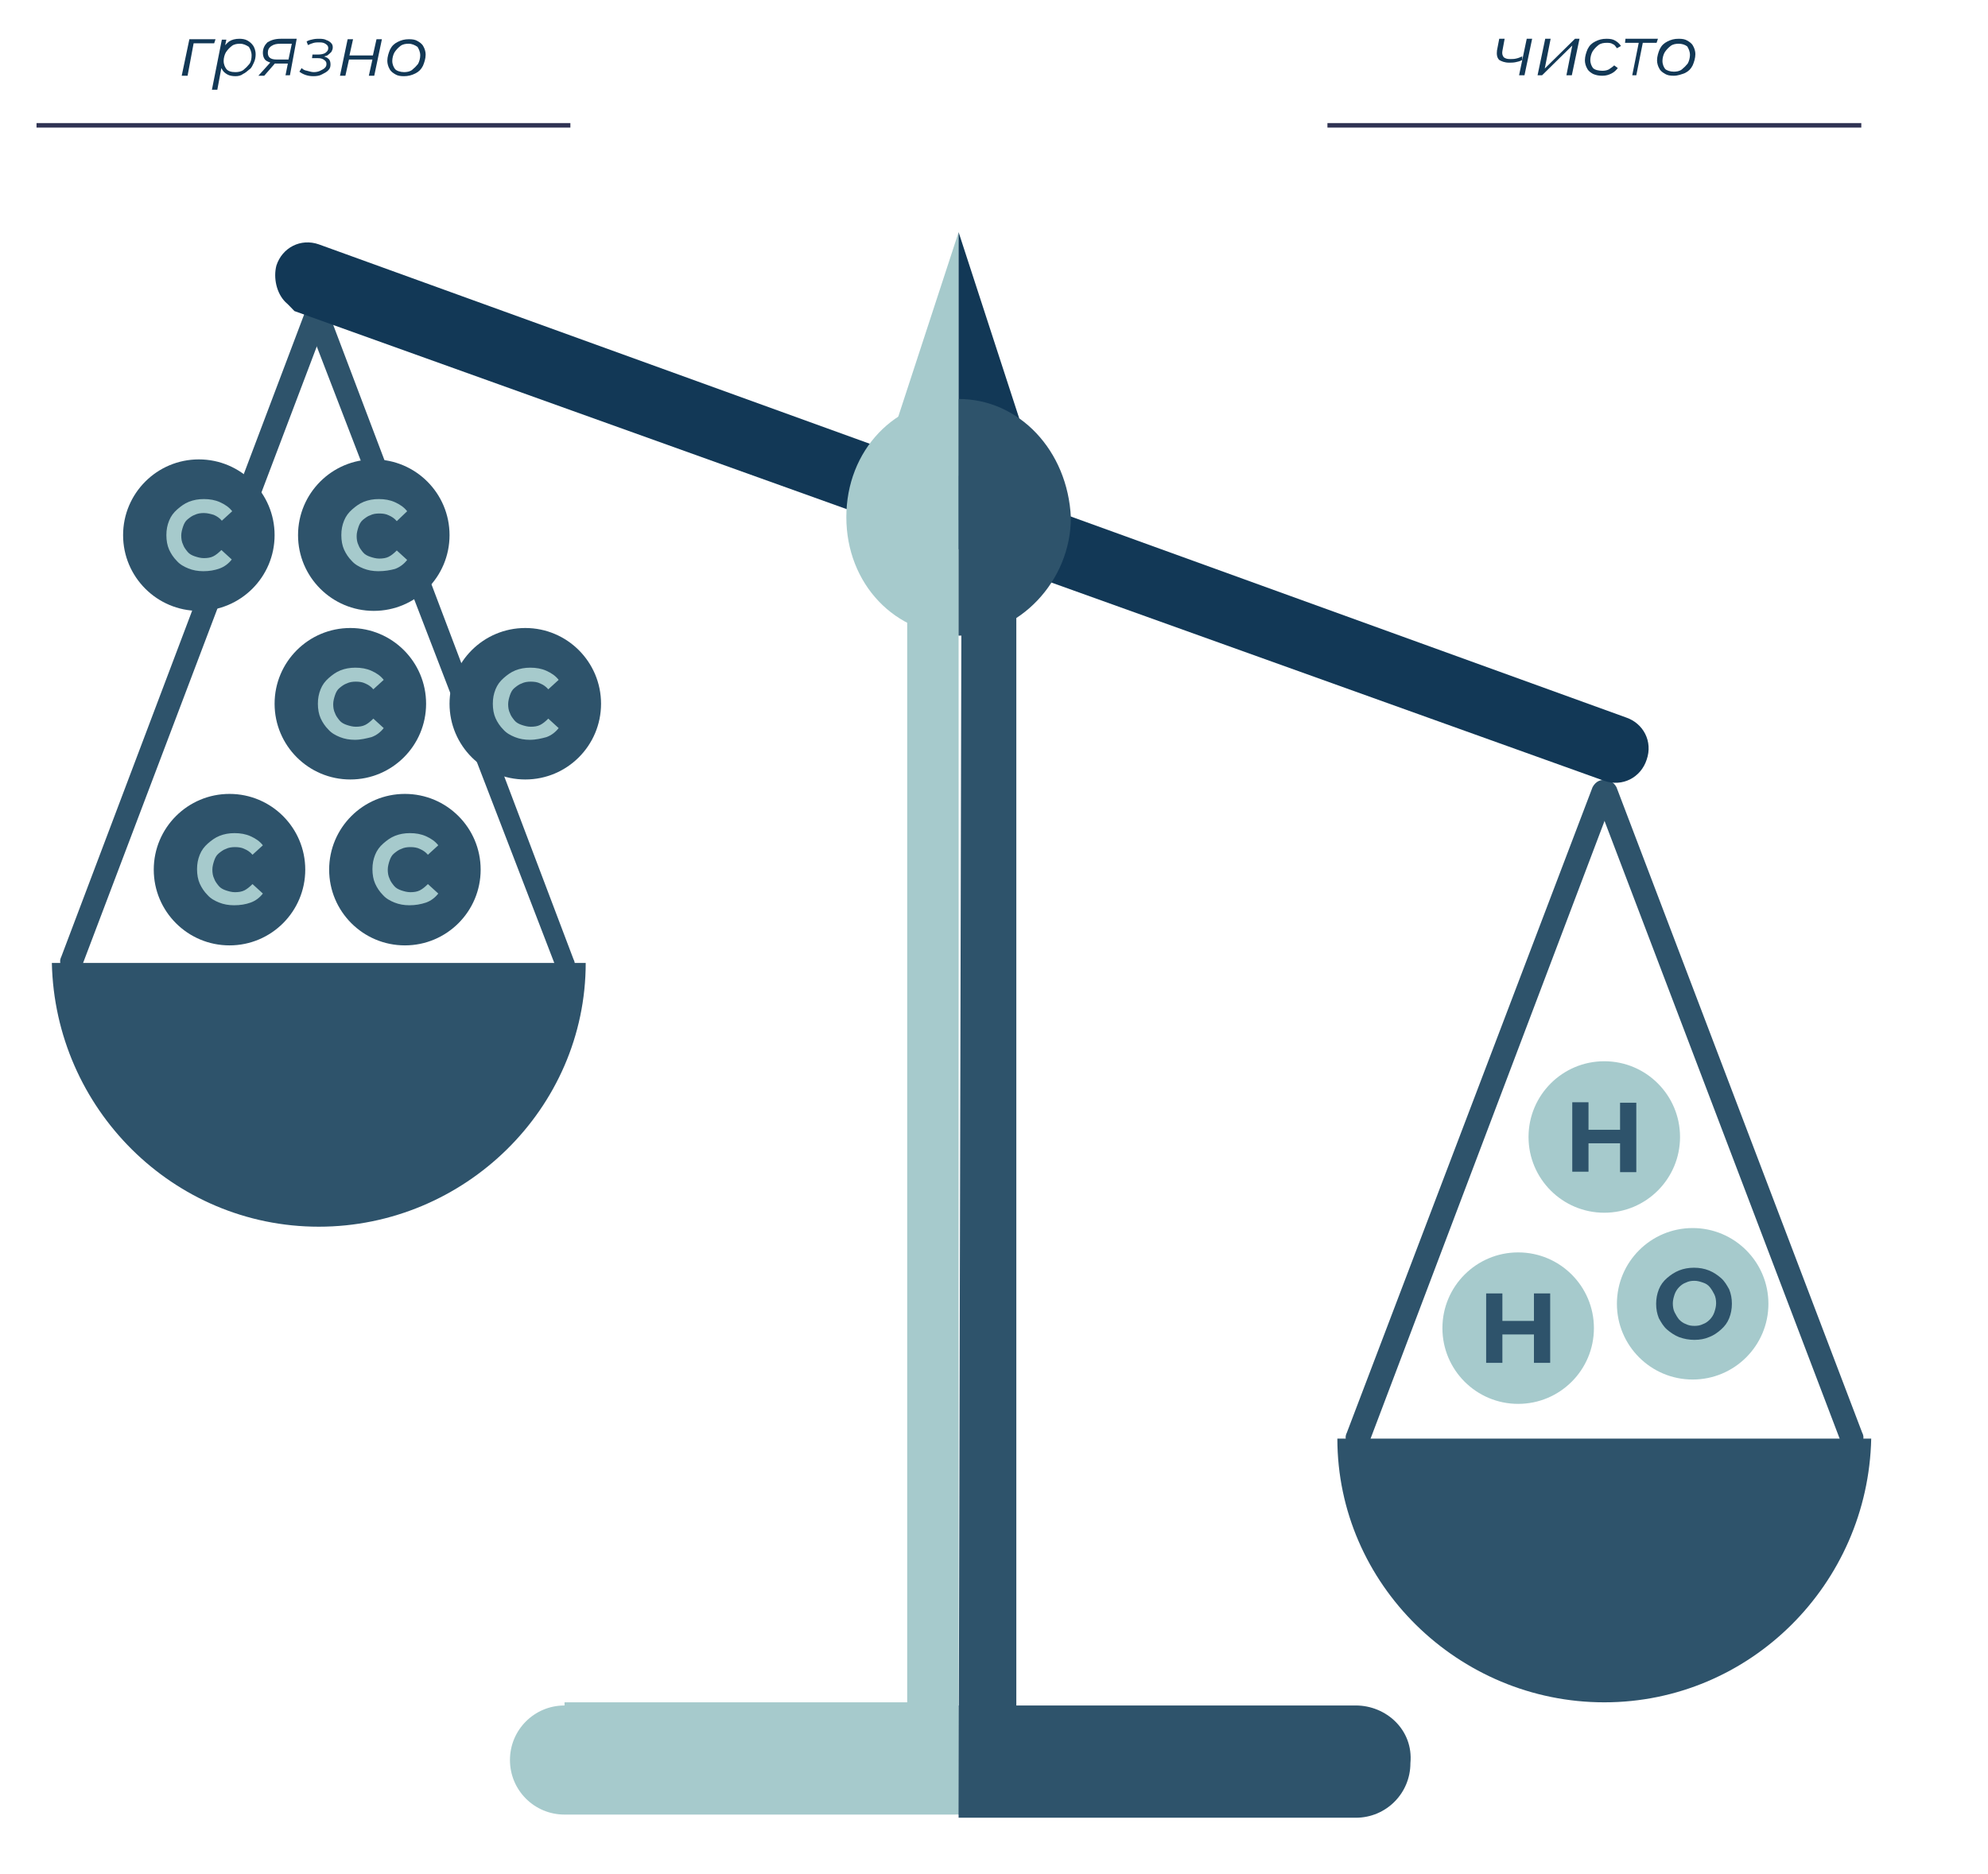
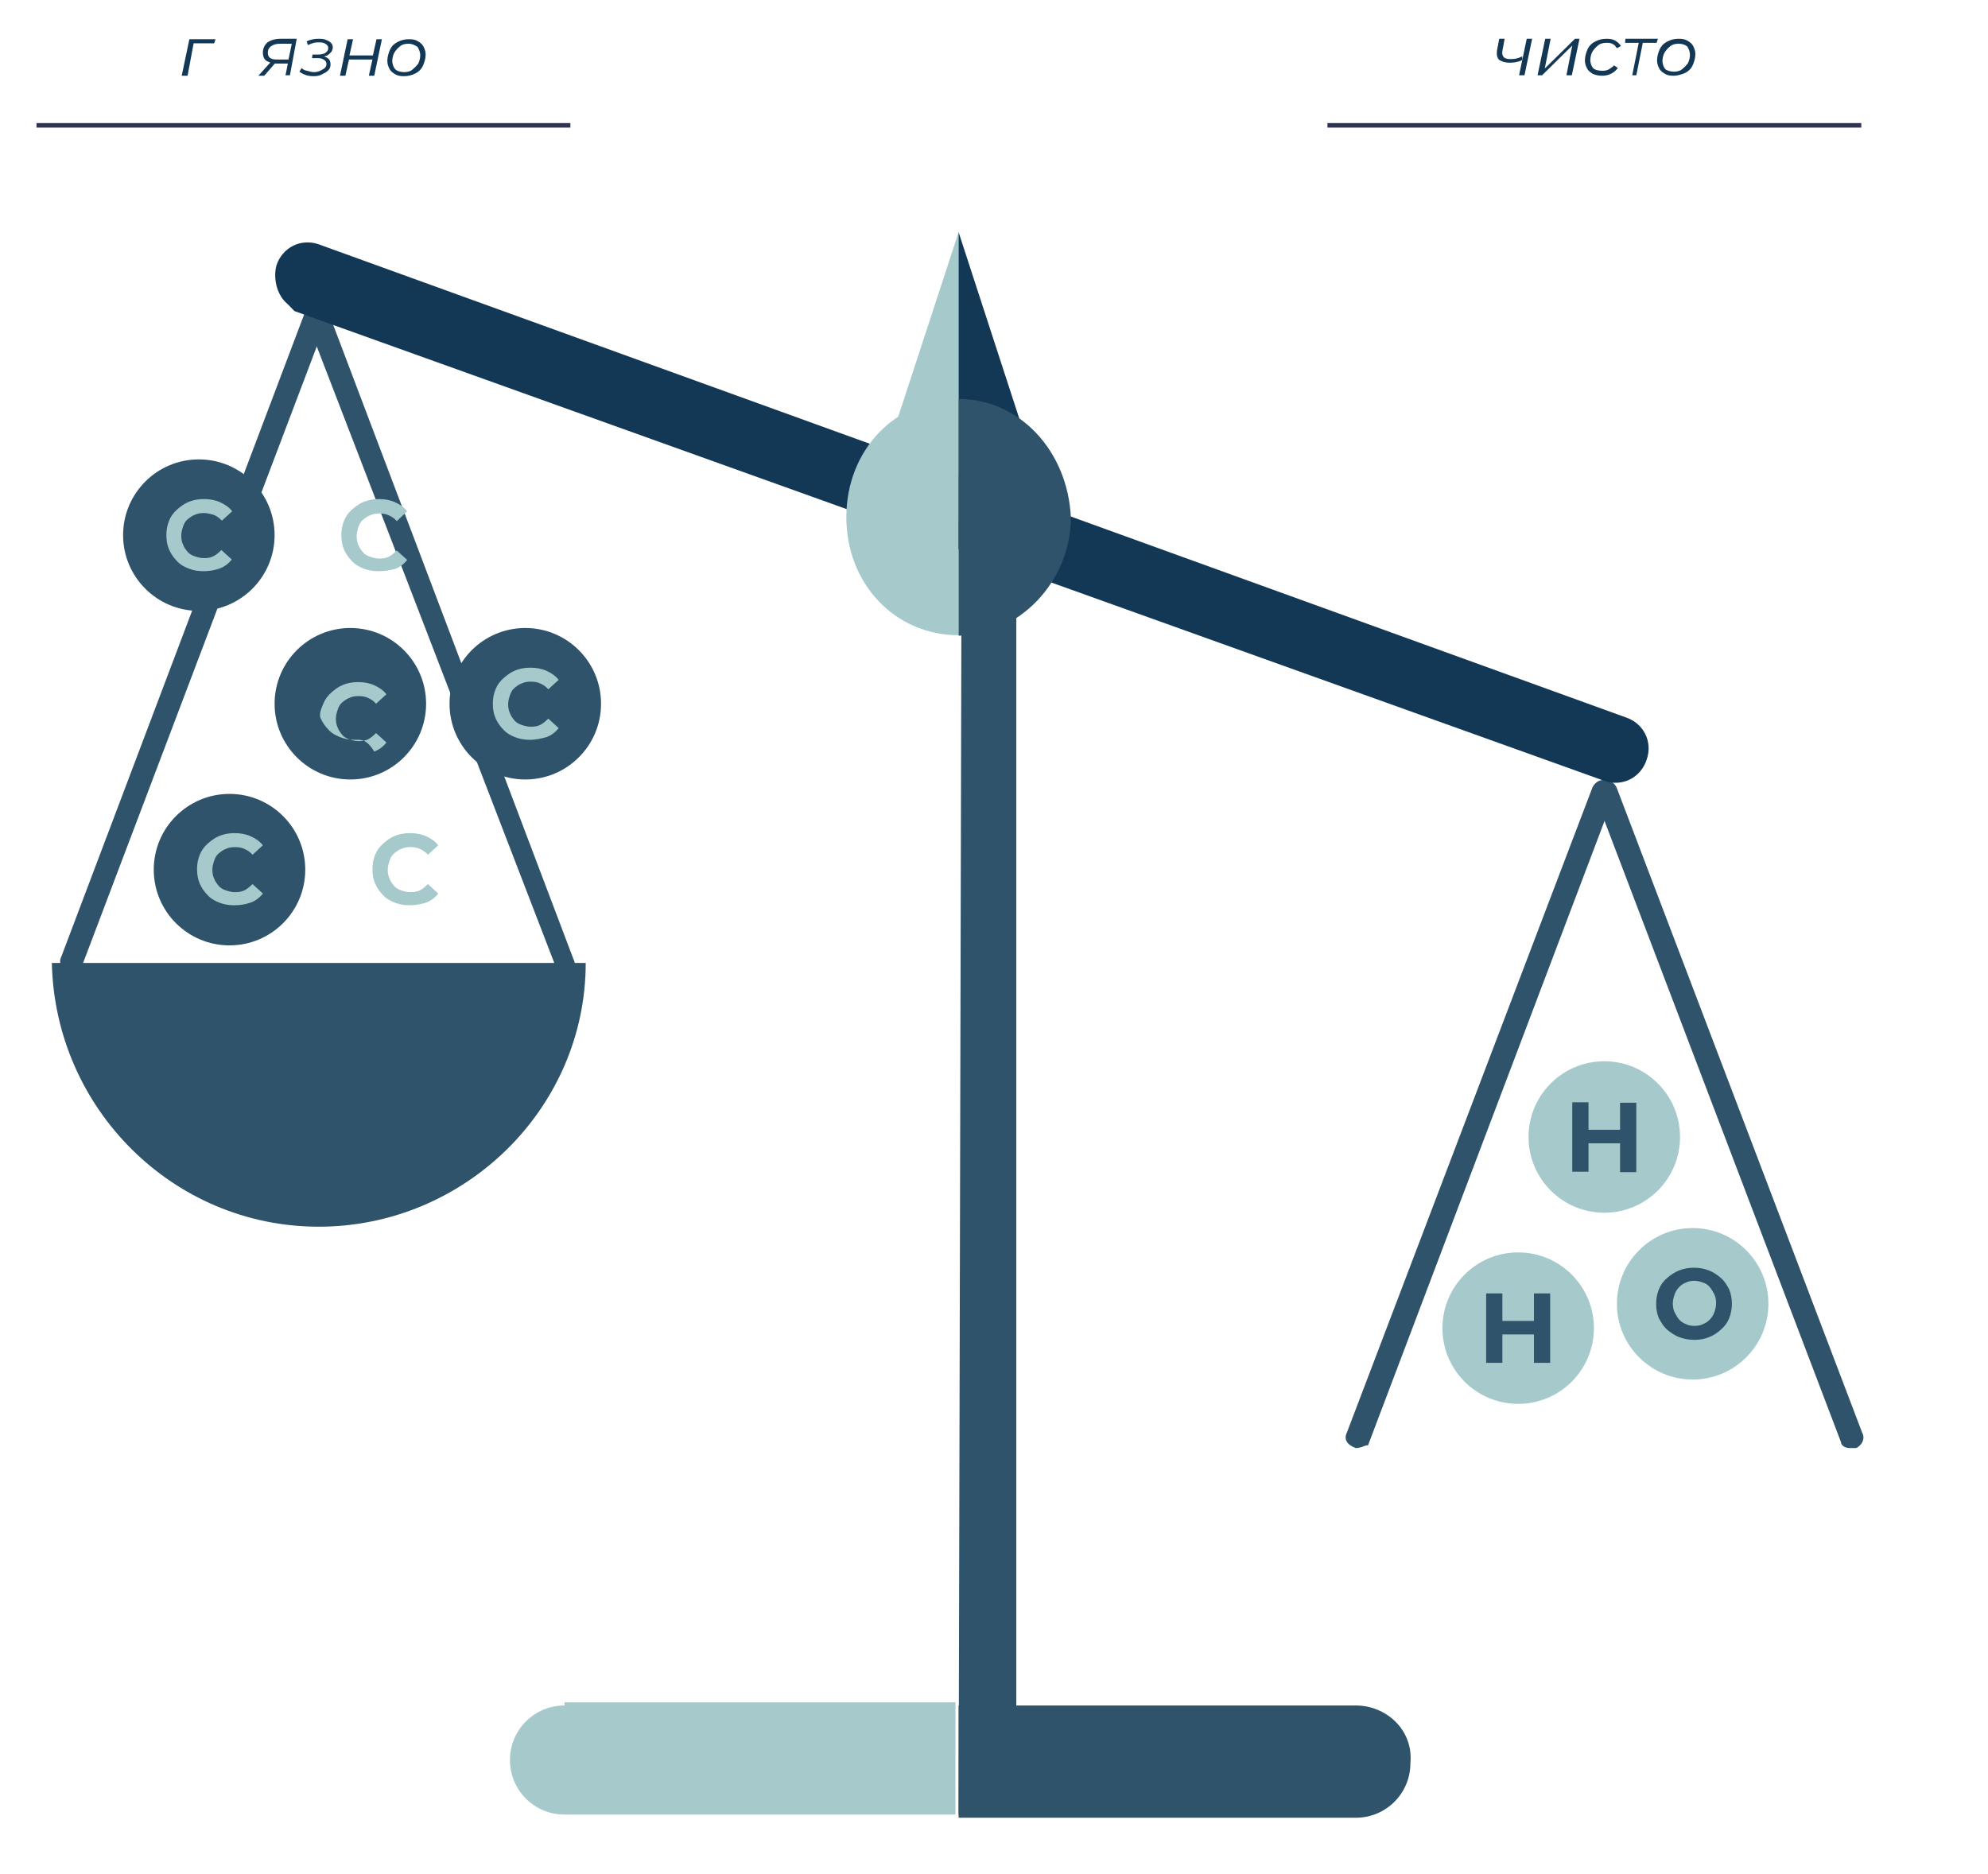
<svg xmlns="http://www.w3.org/2000/svg" version="1.1" id="Layer_1" x="0px" y="0px" viewBox="0 0 440.9 415.7" style="enable-background:new 0 0 440.9 415.7;" xml:space="preserve">
  <style type="text/css"> .st0{fill:#2E536B;} .st1{fill:#123856;} .st2{fill:#A6CACC;} .st3{fill:none;stroke:#303454;stroke-miterlimit:10;} </style>
  <g>
    <g>
      <g>
        <path class="st0" d="M15.6,215.6L15.6,215.6c-2-0.7-2.7-2-2-3.4L68,68.3c0.7-1.3,2-2,3.4-1.3c1.3,0.7,2,2,1.3,3.4L18.2,214.2 C17.6,215.6,16.9,215.6,15.6,215.6z" />
      </g>
      <g>
        <path class="st0" d="M125.2,215.6c-0.7,0-2-0.7-2-1.3L68,71c-0.7-1.3,0-2.7,1.3-3.4s2.7,0,3.4,1.3l54.5,143.9 c0.7,1.3,0,2.7-1.3,3.4C125.8,215.6,125.8,215.6,125.2,215.6z" />
      </g>
    </g>
    <g>
      <g>
        <path class="st0" d="M11.5,213.6c0.7,32.3,26.9,58.5,59.2,58.5s59.2-26.2,59.2-58.5H11.5z" />
      </g>
    </g>
  </g>
  <g>
    <g>
      <path class="st0" d="M300.7,321.2L300.7,321.2c-2-0.7-2.7-2-2-3.4l54.5-143.2c0.7-1.3,2-2,3.4-1.3c1.3,0.7,2,2,1.3,3.4 l-54.5,143.9C302.7,320.5,302,321.2,300.7,321.2z" />
    </g>
    <g>
      <path class="st0" d="M410.3,321.2c-1.3,0-2-0.7-2-1.3l-54.5-143.2c-0.7-1.3,0-2.7,1.3-3.4c1.3-0.7,2.7,0,3.4,1.3L413,317.8 c0.7,1.3,0,2.7-1.3,3.4C411,321.2,411,321.2,410.3,321.2z" />
    </g>
    <g>
      <g>
-         <path class="st0" d="M296.6,319.1c0,32.3,26.9,58.5,59.2,58.5s58.5-26.2,59.2-58.5H296.6z" />
-       </g>
+         </g>
    </g>
  </g>
  <g>
    <path class="st1" d="M63.3,67c-2-2-2.7-5.4-2-8.1c1.3-4,5.4-6.1,9.4-4.7l289.8,104.9c4,1.3,6.1,5.4,4.7,9.4c-1.3,4-5.4,6.1-9.4,4.7 L65.3,69C64.6,68.3,64,67.6,63.3,67z" />
  </g>
  <g>
    <path class="st2" d="M125.2,378.3c-6.7,0-12.1,5.4-12.1,12.1s5.4,12.1,12.1,12.1h86.7v-24.9h-86.7V378.3z" />
    <path class="st0" d="M300.7,378.3h-88.1v24.9h88.1c6.7,0,12.1-5.4,12.1-12.1C313.5,383.7,307.4,378.3,300.7,378.3z" />
  </g>
  <g>
-     <path class="st2" d="M201.2,114.7v275.7c0,6.7,5.4,12.1,11.4,12.1V101.9C205.9,102.6,201.2,108,201.2,114.7z" />
    <path class="st0" d="M213.3,101.9L213.3,101.9l-0.7,300.6h0.7c6.7,0,12.1-5.4,12.1-12.1V114.7C225.4,108,220,101.9,213.3,101.9z" />
  </g>
  <g>
    <polygon class="st2" points="212.6,51.5 191.7,115.4 212.6,115.4 " />
    <polygon class="st1" points="212.6,51.5 212.6,115.4 233.4,115.4 " />
  </g>
  <g>
    <path class="st2" d="M187.7,114.7c0,14.8,10.8,26.2,24.9,26.2V88.5C198.5,88.5,187.7,99.9,187.7,114.7z" />
    <path class="st0" d="M212.6,88.5L212.6,88.5V141l0,0c13.4,0,24.9-12.1,24.9-26.2C236.8,99.9,226,88.5,212.6,88.5z" />
  </g>
  <g>
    <path class="st1" d="M40.3,16.8L42,8.7h5.8l-0.3,0.9h-4.9L43,9.3l-1.4,7.5H40.3z" />
-     <path class="st1" d="M47,19.9l2.2-11.1h1l-0.5,2.3l-0.4,1.7l-0.1,1.7l-1,5.4L47,19.9L47,19.9z M52.2,16.9c-0.6,0-1.3-0.1-1.8-0.4 c-0.5-0.3-0.9-0.6-1.2-1.2c-0.3-0.5-0.4-1-0.4-1.7c0-1,0.1-1.9,0.5-2.6c0.4-0.8,0.9-1.3,1.5-1.8c0.6-0.4,1.4-0.6,2.3-0.6 c0.6,0,1.3,0.1,1.8,0.4c0.5,0.3,0.9,0.6,1.3,1.2c0.3,0.5,0.5,1.2,0.5,1.8s-0.1,1.3-0.4,1.9c-0.3,0.6-0.5,1.2-1,1.5 c-0.5,0.4-0.9,0.8-1.4,1C53.4,16.8,52.8,16.9,52.2,16.9z M52.2,16c0.6,0,1.3-0.1,1.8-0.5s0.9-0.8,1.3-1.3c0.4-0.5,0.5-1.3,0.5-1.9 c0-0.8-0.3-1.4-0.6-1.9C54.6,10,54,9.7,53.2,9.7c-0.6,0-1.3,0.1-1.8,0.5c-0.5,0.4-0.9,0.8-1.3,1.4c-0.3,0.5-0.5,1.3-0.5,1.9 c0,0.8,0.3,1.4,0.6,1.8C50.6,15.8,51.3,16,52.2,16z" />
    <path class="st1" d="M57.3,16.8l2.8-3.1h1.2l-2.7,3.1H57.3z M63.3,16.8l0.6-3l0.1,0.3h-2.7c-0.9,0-1.7-0.3-2.2-0.6s-0.8-1-0.8-1.8 c0-1,0.4-1.7,1-2.3c0.8-0.5,1.7-0.8,3-0.8h3.5l-1.5,8.1h-1V16.8z M63.9,13.6l0.9-4.3l0.1,0.4h-2.6c-0.9,0-1.5,0.1-2.1,0.5 s-0.8,0.9-0.8,1.5c0,1,0.6,1.5,1.9,1.5h2.7L63.9,13.6z" />
    <path class="st1" d="M69.5,16.9c-1.3,0-2.3-0.4-3.1-1l0.5-0.8c0.3,0.3,0.6,0.5,1.2,0.6c0.5,0.1,0.9,0.3,1.5,0.3 c0.5,0,1-0.1,1.4-0.3s0.8-0.4,1-0.6c0.3-0.3,0.4-0.5,0.4-0.9c0-0.4-0.1-0.6-0.5-0.9c-0.4-0.3-0.8-0.4-1.4-0.4h-1.3l0.1-0.8h1.2 c0.6,0,1.3-0.1,1.7-0.4c0.4-0.3,0.6-0.6,0.6-1s-0.1-0.6-0.5-0.9c-0.4-0.3-0.8-0.4-1.4-0.4c-0.4,0-0.9,0-1.3,0.1 c-0.4,0.1-0.9,0.3-1.3,0.5L68,9.2c0.5-0.3,1-0.4,1.5-0.5c0.5-0.1,1-0.1,1.4-0.1c0.6,0,1.2,0.1,1.5,0.3c0.4,0.1,0.8,0.4,1,0.6 c0.3,0.3,0.4,0.6,0.4,1s-0.1,0.6-0.3,1c-0.3,0.3-0.5,0.5-0.9,0.8c-0.4,0.1-0.8,0.3-1.3,0.4v-0.3c0.6,0.1,1.2,0.3,1.5,0.6 c0.4,0.3,0.5,0.8,0.5,1.3s-0.1,0.9-0.5,1.3c-0.4,0.4-0.8,0.6-1.4,0.9C70.9,16.8,70.2,16.9,69.5,16.9z" />
    <path class="st1" d="M75.4,16.8l1.7-8.1h1.2l-0.8,3.6h5.2l0.8-3.6h1.2l-1.7,8.1h-1.2l0.8-3.6h-5.2l-0.8,3.6H75.4z" />
    <path class="st1" d="M89.6,16.9c-0.8,0-1.4-0.1-1.9-0.4c-0.5-0.3-1-0.6-1.3-1.2c-0.3-0.5-0.5-1.2-0.5-1.8c0-0.9,0.3-1.8,0.6-2.5 c0.4-0.8,0.9-1.3,1.7-1.7c0.8-0.4,1.5-0.6,2.5-0.6c0.8,0,1.4,0.1,1.9,0.4c0.5,0.3,1,0.6,1.3,1.2c0.3,0.5,0.5,1.2,0.5,1.8 c0,0.9-0.3,1.8-0.6,2.5c-0.4,0.8-0.9,1.3-1.7,1.7C91.3,16.7,90.5,16.9,89.6,16.9z M89.6,16c0.6,0,1.3-0.1,1.8-0.5 c0.5-0.4,0.9-0.8,1.3-1.3c0.3-0.5,0.5-1.3,0.5-1.9c0-0.8-0.3-1.4-0.6-1.9C92,10,91.4,9.7,90.6,9.7c-0.6,0-1.3,0.1-1.8,0.5 c-0.5,0.4-0.9,0.8-1.3,1.4c-0.3,0.5-0.5,1.3-0.5,1.9c0,0.8,0.3,1.4,0.6,1.8S88.8,16,89.6,16z" />
  </g>
  <g>
    <path class="st1" d="M337.6,13.3c-0.5,0.3-1,0.4-1.5,0.5c-0.5,0.1-1,0.1-1.4,0.1c-1,0-1.7-0.3-2.2-0.6c-0.5-0.5-0.6-1.2-0.5-2.1 l0.5-2.6h1.2l-0.5,2.7c-0.1,0.6,0,1,0.3,1.4c0.4,0.3,0.8,0.4,1.4,0.4c0.4,0,0.9,0,1.3-0.1c0.5-0.1,1-0.3,1.4-0.5L337.6,13.3z M336.9,16.7l1.7-8.1h1.2l-1.7,8.1H336.9z" />
    <path class="st1" d="M341,16.7l1.7-8.1h1.2l-1.3,6.6l6.7-6.6h1l-1.7,8.1h-1.2l1.3-6.6l-6.7,6.6H341z" />
    <path class="st1" d="M355.4,16.8c-0.8,0-1.4-0.1-2.1-0.4c-0.5-0.3-1-0.6-1.3-1.2c-0.3-0.5-0.5-1.2-0.5-1.8c0-0.9,0.3-1.8,0.6-2.5 c0.4-0.8,0.9-1.3,1.7-1.7c0.8-0.4,1.5-0.6,2.5-0.6c0.8,0,1.4,0.1,1.9,0.4c0.5,0.3,0.9,0.6,1.3,1.2l-0.9,0.5 c-0.3-0.4-0.5-0.8-0.9-0.9c-0.4-0.3-0.9-0.3-1.4-0.3c-0.6,0-1.3,0.1-1.8,0.5c-0.5,0.4-0.9,0.8-1.3,1.4c-0.3,0.5-0.5,1.3-0.5,1.9 c0,0.8,0.3,1.4,0.6,1.8c0.4,0.4,1.2,0.6,2.1,0.6c0.5,0,1-0.1,1.4-0.3c0.4-0.3,0.8-0.5,1.2-0.9l0.8,0.6c-0.4,0.5-0.8,0.9-1.4,1.2 S356.2,16.8,355.4,16.8z" />
    <path class="st1" d="M362,16.7l1.5-7.5l0.3,0.3h-3.4l0.1-0.9h7.2l-0.3,0.9h-3.4l0.4-0.3l-1.5,7.5H362z" />
    <path class="st1" d="M371.2,16.8c-0.8,0-1.4-0.1-1.9-0.4c-0.5-0.3-1-0.6-1.3-1.2c-0.3-0.5-0.5-1.2-0.5-1.8c0-0.9,0.3-1.8,0.6-2.5 c0.4-0.8,0.9-1.3,1.7-1.7c0.8-0.4,1.5-0.6,2.5-0.6c0.8,0,1.4,0.1,1.9,0.4c0.5,0.3,1,0.6,1.3,1.2c0.3,0.5,0.5,1.2,0.5,1.8 c0,0.9-0.3,1.8-0.6,2.5c-0.4,0.8-0.9,1.3-1.7,1.7C372.9,16.5,372.1,16.8,371.2,16.8z M371.2,15.9c0.6,0,1.3-0.1,1.8-0.5 s0.9-0.8,1.3-1.3c0.3-0.5,0.5-1.3,0.5-1.9c0-0.8-0.3-1.4-0.6-1.9c-0.5-0.4-1.2-0.6-1.9-0.6c-0.6,0-1.3,0.1-1.8,0.5 s-0.9,0.8-1.3,1.4c-0.3,0.5-0.5,1.3-0.5,1.9c0,0.8,0.3,1.4,0.6,1.8C369.6,15.6,370.4,15.9,371.2,15.9z" />
  </g>
  <g>
    <circle class="st0" cx="50.9" cy="192.9" r="16.8" />
    <g>
      <path class="st2" d="M51.9,200.8c-1.2,0-2.3-0.2-3.3-0.6c-1-0.4-1.9-0.9-2.6-1.7c-0.7-0.7-1.3-1.6-1.7-2.5s-0.6-2-0.6-3.2 s0.2-2.2,0.6-3.2s1-1.8,1.8-2.5s1.6-1.3,2.6-1.7s2.1-0.6,3.3-0.6c1.3,0,2.5,0.2,3.6,0.7s2,1.1,2.7,2l-2.3,2.1 c-0.5-0.6-1.1-1-1.8-1.3c-0.6-0.3-1.3-0.4-2.1-0.4c-0.7,0-1.4,0.1-2,0.4c-0.6,0.2-1.1,0.6-1.6,1s-0.8,1-1,1.6s-0.4,1.3-0.4,2 s0.1,1.4,0.4,2c0.2,0.6,0.6,1.1,1,1.6s1,0.8,1.6,1s1.3,0.4,2,0.4c0.8,0,1.5-0.1,2.1-0.4c0.6-0.3,1.2-0.8,1.8-1.4l2.3,2.1 c-0.7,0.9-1.6,1.6-2.7,2C54.5,200.6,53.3,200.8,51.9,200.8z" />
    </g>
  </g>
  <g>
-     <circle class="st0" cx="89.8" cy="192.9" r="16.8" />
    <g>
      <path class="st2" d="M90.8,200.8c-1.2,0-2.3-0.2-3.3-0.6c-1-0.4-1.9-0.9-2.6-1.7c-0.7-0.7-1.3-1.6-1.7-2.5s-0.6-2-0.6-3.2 s0.2-2.2,0.6-3.2s1-1.8,1.8-2.5s1.6-1.3,2.6-1.7s2.1-0.6,3.3-0.6c1.3,0,2.5,0.2,3.6,0.7s2,1.1,2.7,2l-2.3,2.1 c-0.5-0.6-1.1-1-1.8-1.3c-0.6-0.3-1.3-0.4-2.1-0.4c-0.7,0-1.4,0.1-2,0.4c-0.6,0.2-1.1,0.6-1.6,1s-0.8,1-1,1.6s-0.4,1.3-0.4,2 s0.1,1.4,0.4,2c0.2,0.6,0.6,1.1,1,1.6s1,0.8,1.6,1s1.3,0.4,2,0.4c0.8,0,1.5-0.1,2.1-0.4c0.6-0.3,1.2-0.8,1.8-1.4l2.3,2.1 c-0.7,0.9-1.6,1.6-2.7,2C93.3,200.6,92.1,200.8,90.8,200.8z" />
    </g>
  </g>
  <circle class="st2" cx="336.7" cy="294.6" r="16.8" />
  <g>
    <path class="st0" d="M333.2,302.3h-3.6v-15.4h3.6V302.3z M340.5,296H333v-3h7.5V296z M340.2,286.9h3.6v15.4h-3.6V286.9z" />
  </g>
  <circle class="st2" cx="355.8" cy="252.2" r="16.8" />
  <g>
    <path class="st0" d="M352.3,259.9h-3.6v-15.4h3.6V259.9z M359.6,253.6h-7.5v-3h7.5V253.6z M359.3,244.6h3.6V260h-3.6V244.6z" />
  </g>
  <circle class="st2" cx="375.4" cy="289.2" r="16.8" />
  <g>
    <path class="st0" d="M375.8,297.2c-1.2,0-2.3-0.2-3.4-0.6c-1-0.4-1.9-1-2.7-1.7c-0.8-0.7-1.3-1.6-1.8-2.5c-0.4-1-0.6-2-0.6-3.2 c0-1.1,0.2-2.2,0.6-3.2s1-1.8,1.8-2.5c0.8-0.7,1.7-1.3,2.7-1.7s2.1-0.6,3.3-0.6c1.2,0,2.3,0.2,3.3,0.6c1,0.4,1.9,1,2.7,1.7 c0.8,0.7,1.3,1.6,1.8,2.5c0.4,1,0.6,2,0.6,3.2c0,1.1-0.2,2.2-0.6,3.2s-1,1.8-1.8,2.5c-0.8,0.7-1.6,1.3-2.7,1.7 C378.1,297,377,297.2,375.8,297.2z M375.8,294.1c0.7,0,1.3-0.1,1.9-0.4c0.6-0.2,1.1-0.6,1.5-1s0.8-1,1-1.6s0.4-1.3,0.4-2 c0-0.7-0.1-1.4-0.4-2s-0.6-1.1-1-1.6s-0.9-0.8-1.5-1c-0.6-0.2-1.2-0.4-1.9-0.4c-0.7,0-1.3,0.1-1.9,0.4c-0.6,0.2-1.1,0.6-1.5,1 s-0.8,1-1,1.6s-0.4,1.3-0.4,2c0,0.7,0.1,1.4,0.4,2s0.6,1.1,1,1.6c0.4,0.4,0.9,0.8,1.5,1C374.5,294,375.1,294.1,375.8,294.1z" />
  </g>
  <g>
    <circle class="st0" cx="77.7" cy="156.1" r="16.8" />
    <g>
-       <path class="st2" d="M78.7,164.1c-1.2,0-2.3-0.2-3.3-0.6c-1-0.4-1.9-0.9-2.6-1.7c-0.7-0.7-1.3-1.6-1.7-2.5c-0.4-0.9-0.6-2-0.6-3.2 s0.2-2.2,0.6-3.2s1-1.8,1.8-2.5s1.6-1.3,2.6-1.7s2.1-0.6,3.3-0.6c1.3,0,2.5,0.2,3.6,0.7s2,1.1,2.7,2l-2.3,2.1 c-0.5-0.6-1.1-1-1.8-1.3c-0.6-0.3-1.3-0.4-2.1-0.4c-0.7,0-1.4,0.1-2,0.4c-0.6,0.2-1.1,0.6-1.6,1c-0.5,0.4-0.8,1-1,1.6 c-0.2,0.6-0.4,1.3-0.4,2s0.1,1.4,0.4,2c0.2,0.6,0.6,1.1,1,1.6s1,0.8,1.6,1s1.3,0.4,2,0.4c0.8,0,1.5-0.1,2.1-0.4s1.2-0.8,1.8-1.4 l2.3,2.1c-0.7,0.9-1.6,1.6-2.7,2C81.2,163.8,80,164.1,78.7,164.1z" />
+       <path class="st2" d="M78.7,164.1c-1.2,0-2.3-0.2-3.3-0.6c-1-0.4-1.9-0.9-2.6-1.7c-0.7-0.7-1.3-1.6-1.7-2.5s0.2-2.2,0.6-3.2s1-1.8,1.8-2.5s1.6-1.3,2.6-1.7s2.1-0.6,3.3-0.6c1.3,0,2.5,0.2,3.6,0.7s2,1.1,2.7,2l-2.3,2.1 c-0.5-0.6-1.1-1-1.8-1.3c-0.6-0.3-1.3-0.4-2.1-0.4c-0.7,0-1.4,0.1-2,0.4c-0.6,0.2-1.1,0.6-1.6,1c-0.5,0.4-0.8,1-1,1.6 c-0.2,0.6-0.4,1.3-0.4,2s0.1,1.4,0.4,2c0.2,0.6,0.6,1.1,1,1.6s1,0.8,1.6,1s1.3,0.4,2,0.4c0.8,0,1.5-0.1,2.1-0.4s1.2-0.8,1.8-1.4 l2.3,2.1c-0.7,0.9-1.6,1.6-2.7,2C81.2,163.8,80,164.1,78.7,164.1z" />
    </g>
  </g>
  <g>
    <circle class="st0" cx="116.5" cy="156.1" r="16.8" />
    <g>
      <path class="st2" d="M117.5,164.1c-1.2,0-2.3-0.2-3.3-0.6c-1-0.4-1.9-0.9-2.6-1.7c-0.7-0.7-1.3-1.6-1.7-2.5 c-0.4-0.9-0.6-2-0.6-3.2s0.2-2.2,0.6-3.2s1-1.8,1.8-2.5s1.6-1.3,2.6-1.7s2.1-0.6,3.3-0.6c1.3,0,2.5,0.2,3.6,0.7s2,1.1,2.7,2 l-2.3,2.1c-0.5-0.6-1.1-1-1.8-1.3c-0.6-0.3-1.3-0.4-2.1-0.4c-0.7,0-1.4,0.1-2,0.4c-0.6,0.2-1.1,0.6-1.6,1c-0.5,0.4-0.8,1-1,1.6 c-0.2,0.6-0.4,1.3-0.4,2s0.1,1.4,0.4,2c0.2,0.6,0.6,1.1,1,1.6s1,0.8,1.6,1s1.3,0.4,2,0.4c0.8,0,1.5-0.1,2.1-0.4s1.2-0.8,1.8-1.4 l2.3,2.1c-0.7,0.9-1.6,1.6-2.7,2C120.1,163.8,118.9,164.1,117.5,164.1z" />
    </g>
  </g>
  <g>
    <circle class="st0" cx="44.1" cy="118.7" r="16.8" />
    <g>
      <path class="st2" d="M45.1,126.7c-1.2,0-2.3-0.2-3.3-0.6s-1.9-0.9-2.6-1.7c-0.7-0.7-1.3-1.6-1.7-2.5s-0.6-2-0.6-3.2 s0.2-2.2,0.6-3.2s1-1.8,1.8-2.5s1.6-1.3,2.6-1.7c1-0.4,2.1-0.6,3.3-0.6c1.3,0,2.5,0.2,3.6,0.7s2,1.1,2.7,2l-2.3,2.1 c-0.5-0.6-1.1-1-1.8-1.3c-0.7-0.2-1.4-0.4-2.2-0.4c-0.7,0-1.4,0.1-2,0.4c-0.6,0.2-1.1,0.6-1.6,1s-0.8,1-1,1.6s-0.4,1.3-0.4,2 s0.1,1.4,0.4,2c0.2,0.6,0.6,1.1,1,1.6s1,0.8,1.6,1s1.3,0.4,2,0.4c0.8,0,1.5-0.1,2.1-0.4s1.2-0.8,1.8-1.4l2.3,2.1 c-0.7,0.9-1.6,1.6-2.7,2C47.6,126.5,46.4,126.7,45.1,126.7z" />
    </g>
  </g>
  <g>
-     <circle class="st0" cx="82.9" cy="118.7" r="16.8" />
    <g>
      <path class="st2" d="M83.9,126.7c-1.2,0-2.3-0.2-3.3-0.6s-1.9-0.9-2.6-1.7c-0.7-0.7-1.3-1.6-1.7-2.5s-0.6-2-0.6-3.2 s0.2-2.2,0.6-3.2s1-1.8,1.8-2.5s1.6-1.3,2.6-1.7s2.1-0.6,3.3-0.6c1.3,0,2.5,0.2,3.6,0.7s2,1.1,2.7,2l-2.3,2.2 c-0.5-0.6-1.1-1-1.8-1.3c-0.6-0.3-1.3-0.4-2.1-0.4c-0.7,0-1.4,0.1-2,0.4c-0.6,0.2-1.1,0.6-1.6,1s-0.8,1-1,1.6s-0.4,1.3-0.4,2 s0.1,1.4,0.4,2c0.2,0.6,0.6,1.1,1,1.6s1,0.8,1.6,1s1.3,0.4,2,0.4c0.8,0,1.5-0.1,2.1-0.4s1.2-0.8,1.8-1.4l2.3,2.1 c-0.7,0.9-1.6,1.6-2.7,2C86.5,126.5,85.3,126.7,83.9,126.7z" />
    </g>
  </g>
  <line class="st3" x1="8.1" y1="27.8" x2="126.5" y2="27.8" />
  <line class="st3" x1="294.4" y1="27.8" x2="412.8" y2="27.8" />
</svg>